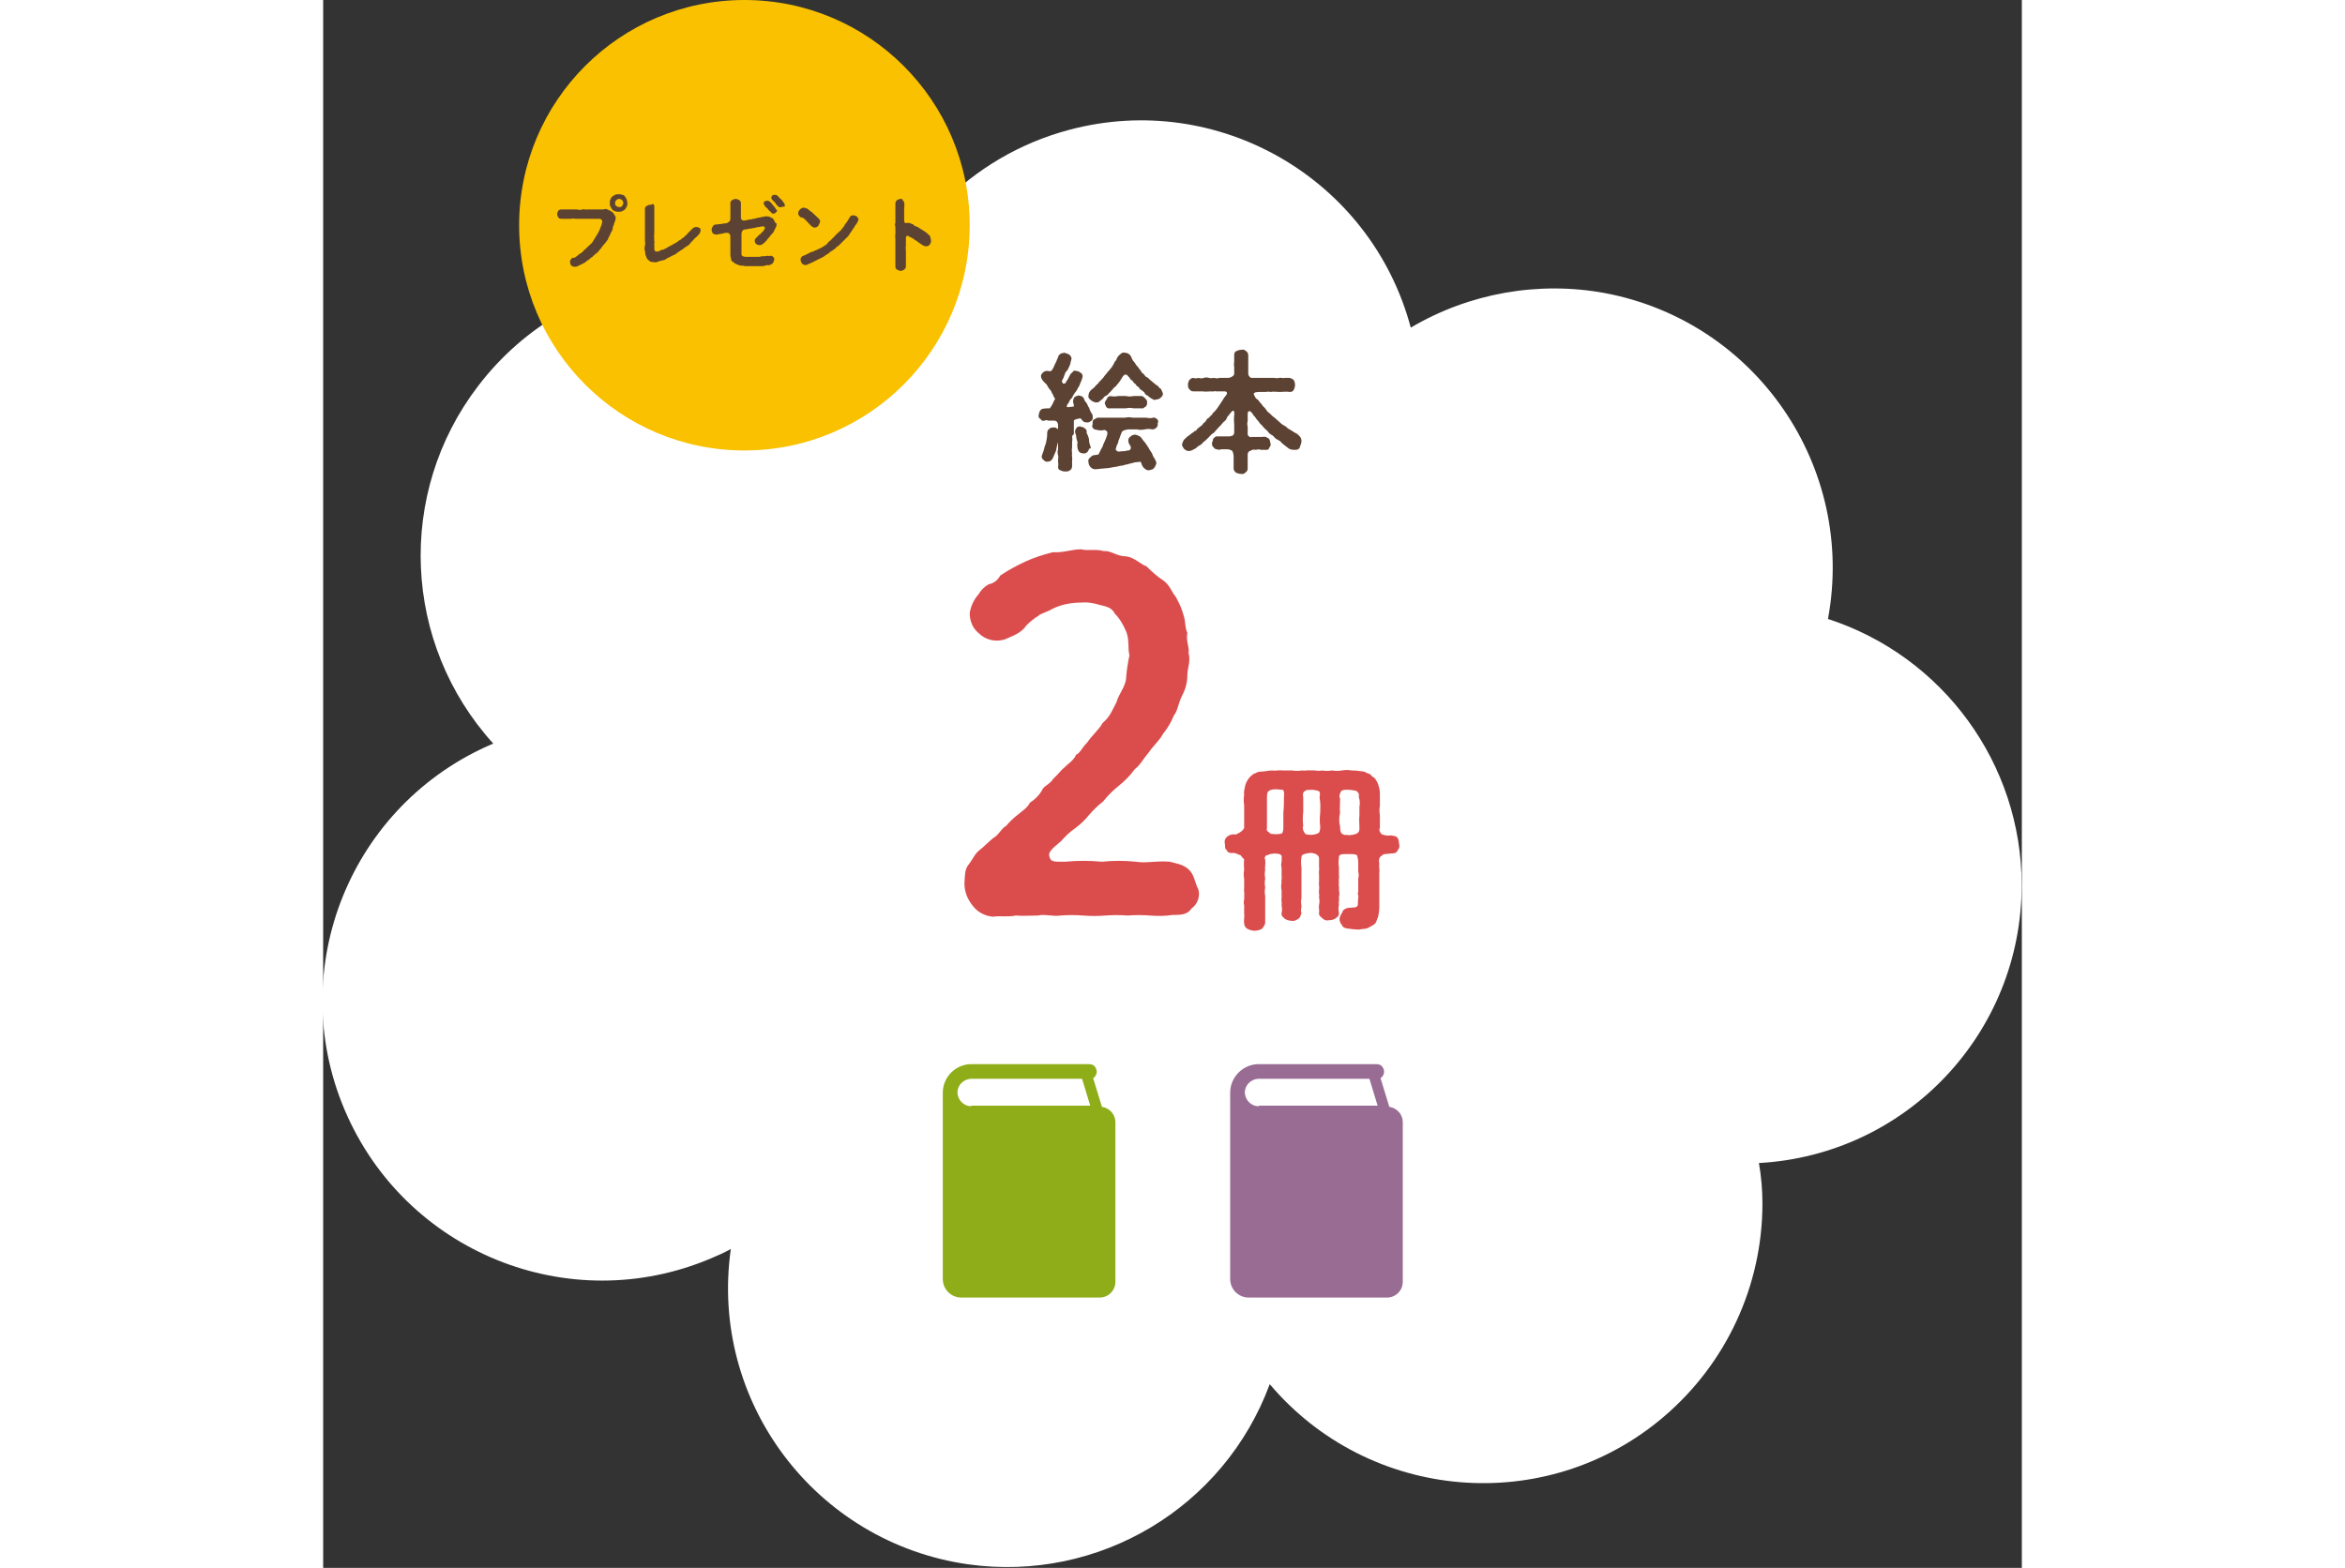
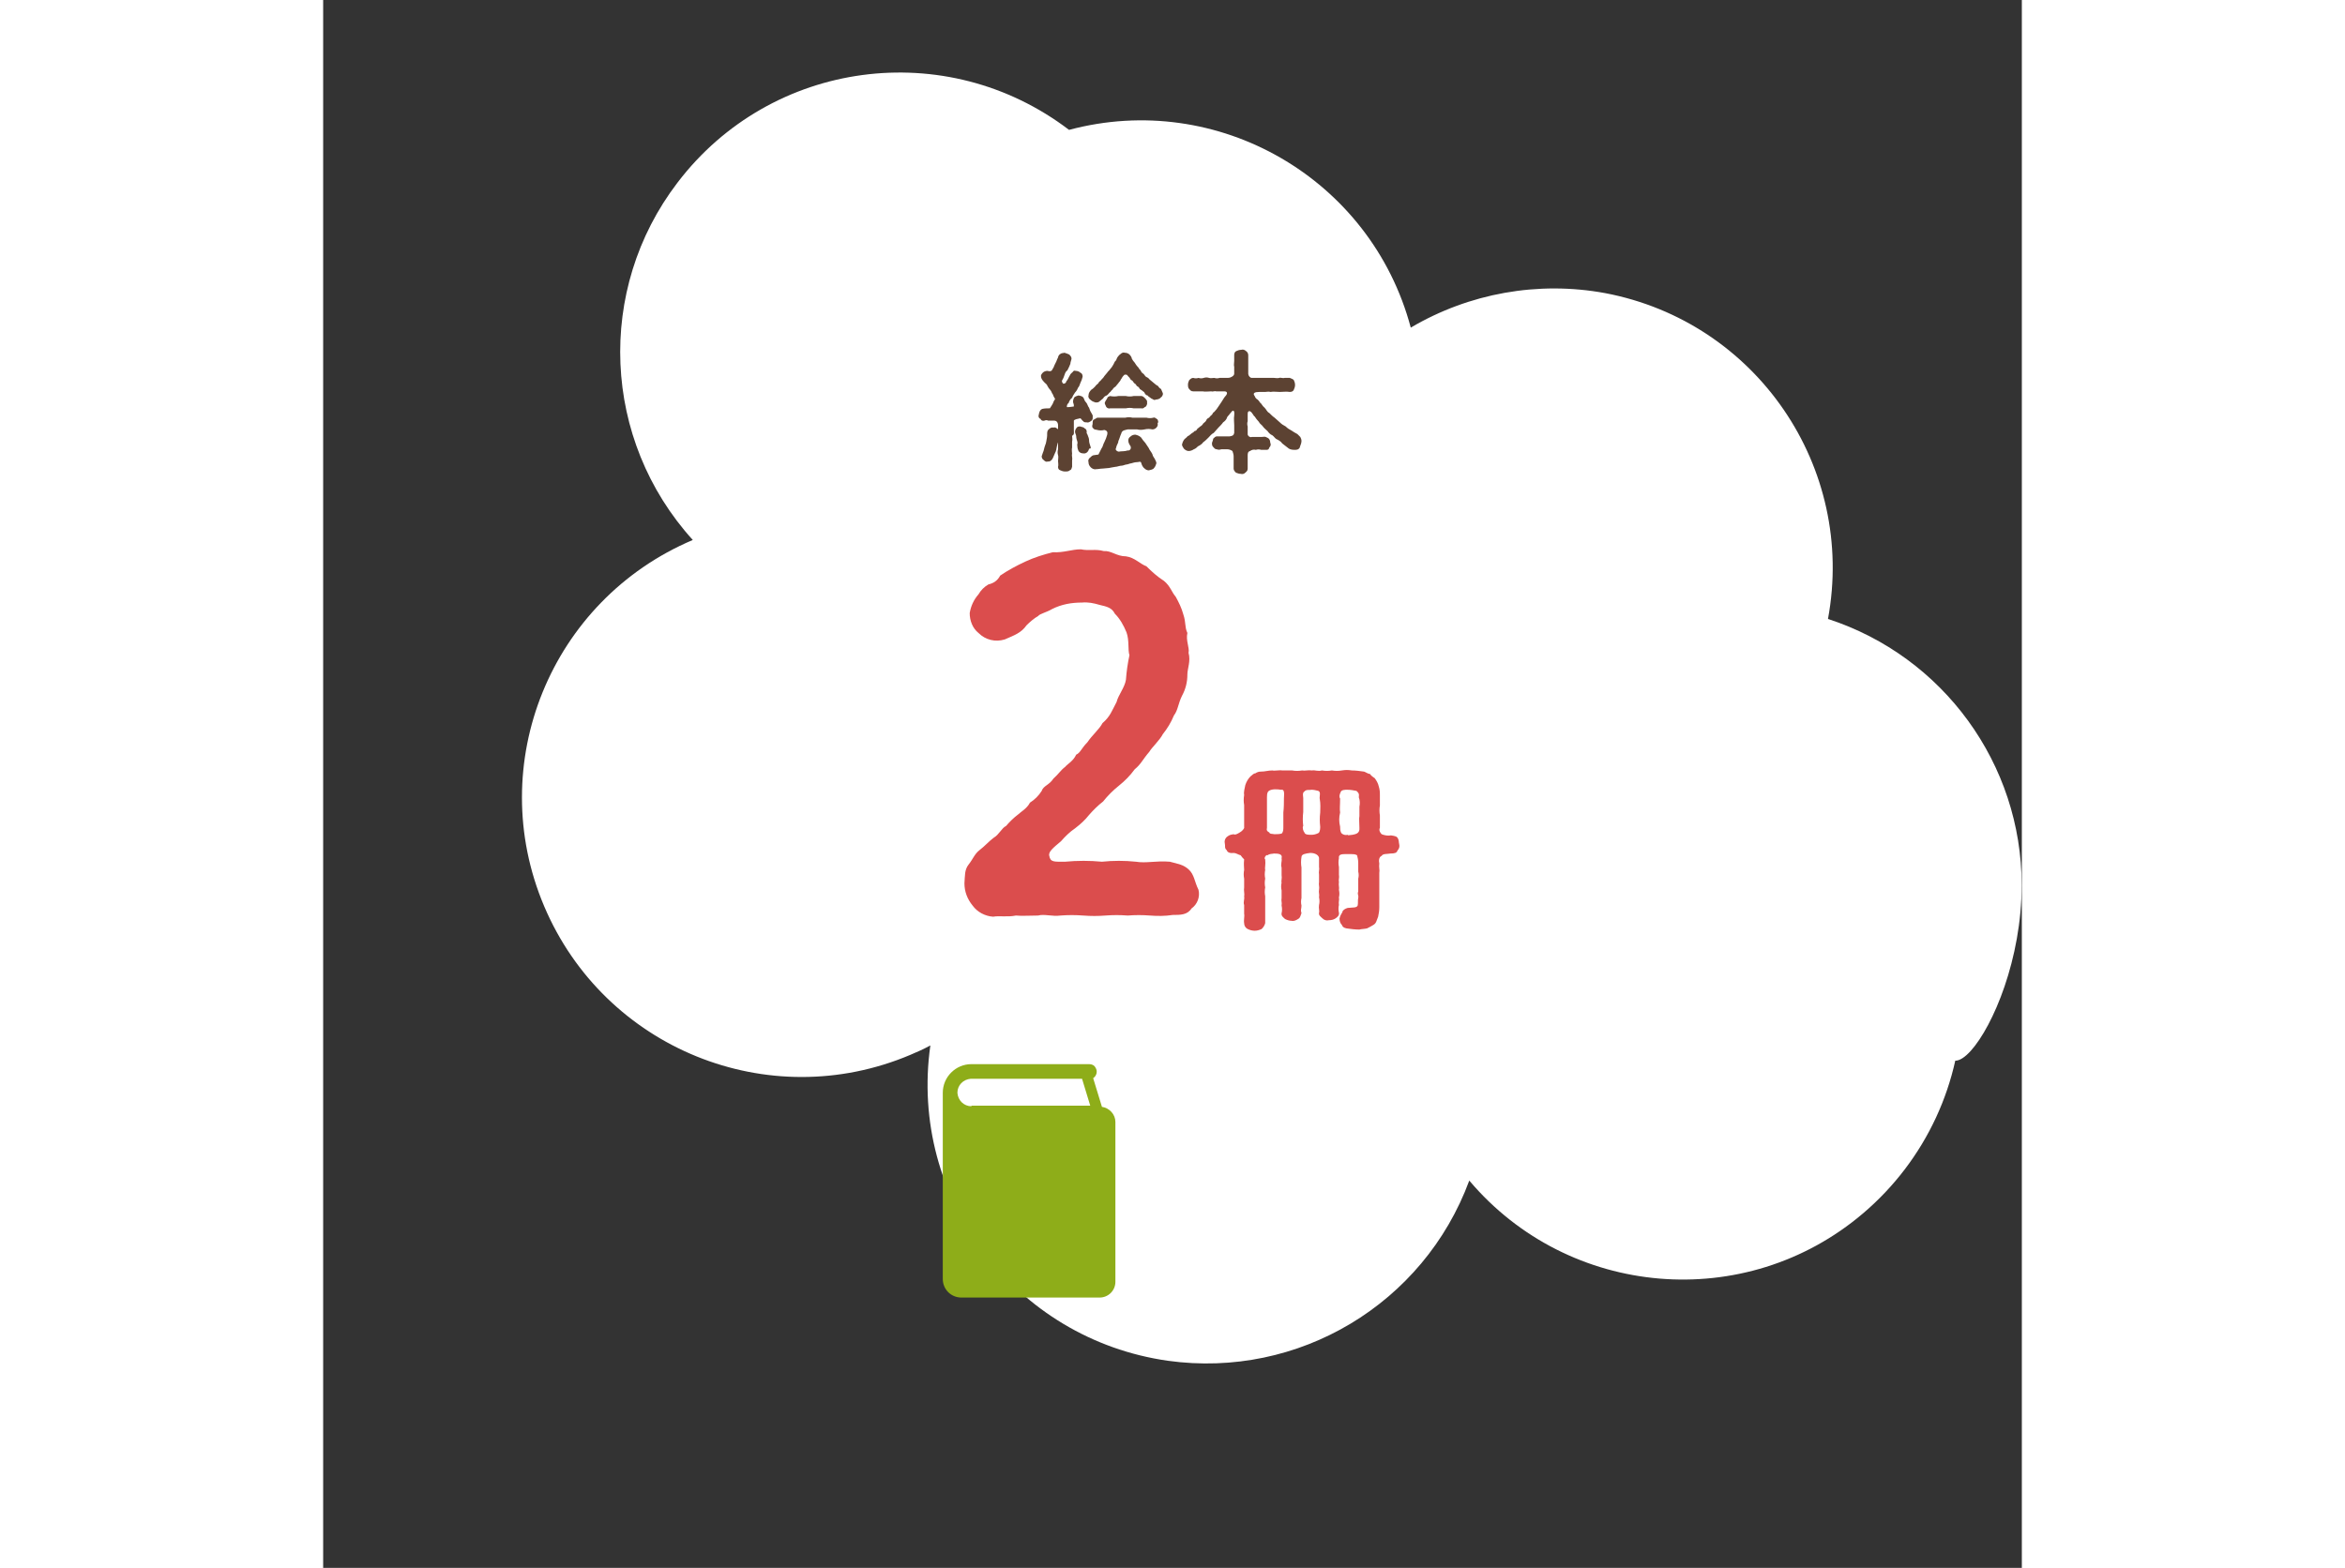
<svg xmlns="http://www.w3.org/2000/svg" version="1.1" id="レイヤー_1" x="0px" y="0px" viewBox="0 0 290.3 268" style="enable-background:new 0 0 290.3 268;" xml:space="preserve" width="442.248" height="295.75">
  <rect x="0" y="0" width="290.3" height="268" fill="#333333" stroke="none" />
  <style type="text/css">
	.st0{fill:#FFFFFF;}
	.st1{fill:#996C94;}
	.st2{fill:#8EAD19;}
	.st3{fill:#5C4232;}
	.st4{fill:#DB4D4D;}
	.st5{fill:#FAC100;}
</style>
  <g id="about_img03" transform="translate(-751.531 -1370)">
-     <path id="パス_212" class="st0" d="M1041.8,1521.3c0-20.7-13.4-39.1-33.1-45.5c4.8-25.9-12.2-50.8-38.1-55.7   c-11.4-2.1-23.2,0-33.2,5.9c-6.8-25.5-33-40.6-58.4-33.8c-16.9,4.5-29.9,17.9-34.1,34.8c-21-16-50.9-12-66.9,9   c-14,18.3-12.9,44,2.6,61.1c-24.3,10.3-35.7,38.3-25.4,62.6c10.3,24.3,38.3,35.7,62.6,25.4c1.2-0.5,2.3-1,3.4-1.6   c-3.7,26.1,14.5,50.2,40.6,53.9c22.3,3.1,43.7-9.7,51.5-30.8c17,20.1,47.2,22.7,67.3,5.6c10.7-9.1,16.9-22.4,16.9-36.5   c0-2.3-0.2-4.6-0.6-6.9C1022.2,1567.4,1041.8,1546.5,1041.8,1521.3z" />
+     <path id="パス_212" class="st0" d="M1041.8,1521.3c0-20.7-13.4-39.1-33.1-45.5c4.8-25.9-12.2-50.8-38.1-55.7   c-11.4-2.1-23.2,0-33.2,5.9c-6.8-25.5-33-40.6-58.4-33.8c-21-16-50.9-12-66.9,9   c-14,18.3-12.9,44,2.6,61.1c-24.3,10.3-35.7,38.3-25.4,62.6c10.3,24.3,38.3,35.7,62.6,25.4c1.2-0.5,2.3-1,3.4-1.6   c-3.7,26.1,14.5,50.2,40.6,53.9c22.3,3.1,43.7-9.7,51.5-30.8c17,20.1,47.2,22.7,67.3,5.6c10.7-9.1,16.9-22.4,16.9-36.5   c0-2.3-0.2-4.6-0.6-6.9C1022.2,1567.4,1041.8,1546.5,1041.8,1521.3z" />
    <g id="グループ_2562" transform="translate(71.424 13.895)">
      <g id="グループ_2549" transform="translate(740.111 1538)">
        <g id="本の無料アイコン素材" transform="translate(95)">
-           <path id="パス_56" class="st1" d="M27.2,7.3l-1.5-4.9c0.6-0.4,0.8-1.2,0.4-1.8C25.9,0.2,25.5,0,25,0H4.9C2.2,0,0,2.2,0,4.9      v31.8c0,1.8,1.4,3.2,3.2,3.2h23.6c1.5,0,2.7-1.2,2.7-2.7l0,0V9.9C29.5,8.6,28.5,7.5,27.2,7.3z M4.9,7.2c-1.3,0-2.3-1-2.4-2.3      c0-1.3,1-2.3,2.3-2.4c0,0,0.1,0,0.1,0h18.9l1.4,4.6H4.9z" />
-         </g>
+           </g>
        <g id="本の無料アイコン素材-2" transform="translate(45.888)">
          <path id="パス_56-2" class="st2" d="M27.2,7.3l-1.5-4.9c0.6-0.4,0.8-1.2,0.4-1.8C25.9,0.2,25.5,0,25,0H4.9C2.2,0,0,2.2,0,4.9      v31.8c0,1.8,1.4,3.2,3.2,3.2h23.6c1.5,0,2.7-1.2,2.7-2.7l0,0V9.9C29.5,8.6,28.5,7.5,27.2,7.3z M4.9,7.2c-1.3,0-2.3-1-2.4-2.3      c0-1.3,1-2.3,2.3-2.4c0,0,0.1,0,0.1,0h18.9l1.4,4.6H4.9z" />
        </g>
      </g>
      <path id="パス_224" class="st3" d="M808.4,1429.7c0-0.6,0-1.1,0-1.7c0.1-0.2,0.6-0.3,1.1-0.4c0.2,0.1,0.3,0.4,0.5,0.5    c0.1,0.2,0.4,0.2,0.6,0.2c0.3,0.1,0.5-0.1,0.7-0.2c0.2-0.1,0.4-0.4,0.3-0.7c0.1-0.1,0-0.4-0.2-0.7c-0.2-0.3-0.3-0.6-0.4-0.9    c-0.2-0.2-0.3-0.7-0.5-0.9c-0.2-0.2-0.3-0.4-0.4-0.7c-0.2-0.4-0.5-0.4-0.9-0.5c-0.3,0.1-0.4,0.1-0.7,0.3c-0.2,0.3-0.3,0.7-0.2,1    c0.1,0.2,0.1,0.4,0.1,0.5c0,0.1,0,0.1-0.1,0.1c-0.2,0-0.5,0.1-1,0.1c-0.1,0-0.1,0-0.1-0.1c0,0,0,0,0,0c0-0.2,0.1-0.5,0.3-0.6    c0.1-0.3,0.3-0.7,0.6-0.9c0.1-0.3,0.3-0.6,0.5-0.9c0.2-0.2,0.4-0.5,0.5-0.8c0.2-0.2,0.3-0.5,0.4-0.8c0.2-0.4,0.3-0.7,0.4-1.1    c0-0.3-0.1-0.6-0.4-0.7c-0.2-0.2-0.5-0.3-0.8-0.3c-0.2-0.1-0.4,0-0.5,0.2c-0.1,0.1-0.4,0.3-0.5,0.6c-0.2,0.3-0.3,0.7-0.6,1    c0,0.2-0.2,0.4-0.5,0.4c-0.2-0.2-0.3-0.4-0.2-0.6c0.2-0.3,0.3-0.6,0.4-0.9c0.1-0.3,0.2-0.6,0.5-0.8c0.2-0.4,0.4-0.8,0.5-1.1    c0-0.3,0.2-0.7,0.2-0.9c0-0.3-0.2-0.5-0.4-0.7c-0.2-0.1-0.5-0.2-0.8-0.3c-0.3,0.1-0.4,0-0.7,0.2c-0.2,0.1-0.4,0.4-0.4,0.6    c-0.1,0.2-0.2,0.4-0.3,0.7c-0.1,0.2-0.2,0.4-0.3,0.6c-0.1,0.3-0.2,0.5-0.4,0.8c-0.1,0.3-0.5,0.3-0.8,0.2c-0.3,0-0.6,0.1-0.8,0.3    c-0.2,0.2-0.4,0.5-0.3,0.7c0,0.2,0.1,0.5,0.6,1c0.2,0.2,0.4,0.3,0.5,0.6c0.1,0.2,0.3,0.5,0.5,0.7c0.2,0.2,0.2,0.5,0.4,0.7    c0.1,0.3,0.2,0.5,0.4,0.8c-0.2,0.3-0.3,0.5-0.4,0.8c-0.1,0.2-0.3,0.5-0.5,0.8c-0.4,0-0.9,0-1.3,0.1c-0.3,0.1-0.5,0.4-0.6,1    c-0.1,0.3,0,0.6,0.3,0.7c0.1,0.3,0.4,0.4,0.7,0.3c0.2-0.1,0.4-0.1,0.6,0c0.3,0,0.5,0,0.8,0c0.4,0,0.8,0,0.9,0.7c0,0.4,0,0.8,0,1.2    c0.1,0.3,0.1,0.7,0,1c-0.1,0.3-0.1,0.7,0,1c0,0.3,0,0.7,0,1c-0.1,0.3-0.1,0.7,0,1c0.1,0.3,0,0.6,0,1c0,0.3,0.1,0.7,0,1    c0,0.3,0.1,0.5,0.4,0.6c0.2,0.1,0.5,0.2,0.8,0.2c0.3,0,0.6,0,0.8-0.2c0.3-0.1,0.3-0.3,0.4-0.6c0-0.4,0-0.7,0-1.1    c0.1-0.4-0.1-0.8,0-1.1c0-0.2-0.1-0.8,0-1.1c0-0.3,0-0.7,0-1c0.1-0.4,0-0.7,0-1C808.5,1430.4,808.4,1430.1,808.4,1429.7z     M823.6,1423.3c-0.1-0.3-0.2-0.4-0.3-0.7c-0.2-0.1-0.4-0.3-0.5-0.5c-0.2-0.1-0.5-0.3-0.7-0.5c-0.2-0.2-0.4-0.3-0.6-0.5    c-0.2-0.1-0.3-0.4-0.6-0.5c-0.3-0.1-0.4-0.4-0.6-0.6c-0.2-0.1-0.4-0.3-0.5-0.6c-0.3-0.2-0.3-0.5-0.5-0.6c-0.1-0.1-0.4-0.5-0.5-0.7    c-0.2-0.2-0.4-0.5-0.5-0.7c0-0.2-0.2-0.5-0.4-0.7c-0.2-0.2-0.5-0.3-0.8-0.3c-0.2-0.1-0.5,0-0.7,0.2c-0.3,0.2-0.4,0.4-0.5,0.5    c-0.2,0.2-0.2,0.6-0.4,0.7c-0.2,0.2-0.2,0.4-0.4,0.7c-0.1,0.2-0.3,0.5-0.5,0.7c-0.2,0.3-0.4,0.4-0.5,0.6c-0.2,0.2-0.3,0.4-0.5,0.6    c-0.1,0.2-0.3,0.4-0.5,0.6c-0.1,0.2-0.5,0.4-0.5,0.6c-0.2,0.2-0.4,0.3-0.6,0.6c-0.2,0.2-0.4,0.4-0.6,0.5c-0.3,0.3-0.5,0.6-0.5,1    c-0.1,0.3,0.1,0.6,0.4,0.8c0.2,0.2,0.5,0.3,0.8,0.4c0.3,0,0.5,0,0.7-0.2c0.2-0.2,0.4-0.3,0.6-0.5c0.1-0.2,0.3-0.4,0.6-0.5    c0.2-0.1,0.3-0.3,0.5-0.5c0.2-0.1,0.3-0.4,0.5-0.5c0.1-0.2,0.3-0.4,0.5-0.5c0.2-0.2,0.3-0.4,0.5-0.6c0.1-0.2,0.4-0.4,0.4-0.6    c0.2-0.2,0.2-0.4,0.5-0.7c0.1-0.2,0.4-0.2,0.6-0.1c0,0,0,0,0,0c0.2,0.3,0.4,0.4,0.5,0.6c0.1,0.3,0.4,0.3,0.5,0.5    c0.1,0.2,0.3,0.4,0.5,0.5c0.1,0.3,0.2,0.3,0.5,0.5c0.1,0.2,0.2,0.4,0.5,0.5c0.1,0.2,0.4,0.2,0.5,0.5c0.1,0.2,0.3,0.4,0.5,0.4    c0.1,0.2,0.4,0.3,0.6,0.5c0.3,0.1,0.5,0.4,0.8,0.2c0.3,0,0.7-0.1,0.9-0.4C823.4,1424,823.7,1423.6,823.6,1423.3z M820.6,1424.2    c-0.2-0.1-0.2-0.3-0.6-0.4c-0.5,0-1,0-1.4,0c-0.4,0.1-0.9,0.1-1.3,0c-0.4,0-0.9,0-1.3,0c-0.5,0.1-0.9,0.1-1.4,0    c-0.3,0.1-0.5,0.2-0.5,0.4c-0.1,0.2-0.3,0.4-0.4,0.7c-0.1,0.2,0.2,0.6,0.2,0.7c0.1,0.2,0.4,0.4,0.7,0.3c0.5,0,0.9,0,1.4,0    c0.4,0,0.9,0,1.3,0c0.4-0.1,0.9-0.1,1.3,0c0.5,0,0.9,0,1.4,0c0.3,0.1,0.4-0.2,0.7-0.3c0.1-0.1,0.3-0.5,0.2-0.7    C821,1424.6,820.8,1424.5,820.6,1424.2L820.6,1424.2z M822.7,1427.8c-0.3-0.2-0.5-0.4-0.7-0.3c-0.4,0.1-0.8,0.1-1.2,0    c-0.4,0-0.8,0-1.2,0c-0.4,0-0.8,0-1.2,0c-0.4-0.1-0.8-0.1-1.2,0c-0.4,0-0.8,0-1.2,0c-0.4,0-0.8,0-1.2,0c-0.4,0-0.8,0-1.2,0    c-0.4,0-0.8,0-1.2,0c-0.2,0.1-0.5,0.3-0.7,0.4c-0.1,0.2-0.1,0.5-0.1,0.7c-0.1,0.3-0.1,0.6,0.1,0.7c0.2,0.3,0.4,0.2,0.7,0.3    c0.4,0.1,0.8,0.1,1.2,0c0.5,0.1,0.6,0.4,0.5,0.8c-0.1,0.4-0.3,0.9-0.5,1.3c-0.2,0.3-0.2,0.7-0.5,1.1c-0.2,0.4-0.4,0.8-0.5,1    l-0.7,0.1c-0.3,0-0.5,0.2-0.7,0.4c-0.3,0.2-0.4,0.5-0.3,0.8c0,0.3,0.1,0.6,0.4,0.9c0.2,0.2,0.6,0.4,0.9,0.3c0.4,0,0.7-0.1,1.1-0.1    c0.3,0,0.8-0.1,1.1-0.1c0.4-0.1,0.6-0.1,1.1-0.2c0.3,0,0.7-0.2,1.1-0.2c0.2,0,0.6-0.2,0.8-0.2c0.2,0,0.6-0.2,0.8-0.2    c0.3-0.1,0.7-0.2,1-0.2c0.3,0,0.6-0.2,0.7,0.1c0.1,0.4,0.3,0.8,0.6,1c0.2,0.2,0.5,0.3,0.7,0.3c0.3-0.1,0.7-0.1,0.9-0.4    c0.2-0.2,0.3-0.5,0.4-0.8c0-0.2-0.1-0.4-0.2-0.6c-0.1-0.3-0.4-0.5-0.5-1c-0.2-0.4-0.5-0.7-0.6-1c-0.2-0.3-0.4-0.6-0.6-0.9    c-0.3-0.3-0.5-0.6-0.7-0.9c-0.3-0.3-0.6-0.4-1-0.5c-0.3,0-0.6,0.1-0.8,0.3c-0.3,0.2-0.4,0.4-0.4,0.7c0,0.4,0.2,0.7,0.4,1    c0.1,0.3,0,0.6-0.3,0.7c-0.1,0-0.2,0-0.2,0c-0.6,0.2-1.1,0.1-1.5,0.2c-0.3,0-0.7-0.3-0.5-0.6c0.1-0.6,0.4-0.8,0.4-1.2    c0.2-0.4,0.3-0.9,0.5-1.3c0.1-0.6,0.8-0.6,1.1-0.7c0.5,0,1.1,0,1.6,0c0.4,0.1,0.8,0.1,1.3,0c0.4-0.1,0.9-0.1,1.3,0    c0.3,0,0.5-0.1,0.7-0.3c0.2-0.2,0.3-0.5,0.2-0.7C822.9,1428.2,822.8,1428.1,822.7,1427.8z M811.2,1432.3c-0.1-0.3-0.2-0.6-0.2-0.9    c0-0.3-0.1-0.6-0.2-0.8c0-0.2-0.3-0.4-0.2-0.7c0-0.2-0.1-0.5-0.4-0.6c-0.1-0.2-0.5-0.2-0.7-0.3c-0.2,0-0.5,0-0.6,0.2    c-0.2,0.2-0.3,0.5-0.3,0.7c0,0.3,0.2,0.5,0.2,0.8c0,0.3,0.1,0.6,0.2,0.9c0.1,0.3-0.1,0.4,0,0.8c0,0.3,0.1,0.6,0.2,0.8    c0.2,0.3,0.5,0.4,0.8,0.4c0.5,0.1,0.9-0.3,1-0.8C811.4,1432.8,811.3,1432.6,811.2,1432.3z M805.6,1429.4c-0.3-0.2-0.4-0.3-0.7-0.2    c-0.3-0.1-0.6,0.1-0.8,0.3c-0.4,0.3-0.2,1-0.3,1.4c-0.1,0.4-0.1,0.9-0.3,1.3c-0.2,0.5-0.2,0.9-0.4,1.3c-0.1,0.2-0.1,0.4-0.2,0.6    c0,0.2,0.1,0.5,0.3,0.6c0.2,0.2,0.4,0.4,0.7,0.3c0.3,0,0.5,0,0.8-0.4c0.2-0.3,0.3-0.7,0.5-1.1c0.2-0.3,0.2-0.7,0.3-1.1    c0.1-0.4,0.2-0.7,0.2-1.1c0-0.4,0.1-0.8,0.2-1.2C805.8,1429.8,805.8,1429.5,805.6,1429.4L805.6,1429.4z M847.3,1431.5    c0-0.3-0.1-0.5-0.2-0.7c-0.1-0.1-0.4-0.4-0.5-0.5c-0.4-0.2-0.7-0.4-1-0.6c-0.4-0.2-0.7-0.4-1-0.7c-0.4-0.2-0.7-0.4-1-0.7    c-0.3-0.3-0.6-0.5-0.9-0.8c-0.3-0.2-0.6-0.5-0.9-0.8c-0.4-0.2-0.5-0.6-0.8-0.9c-0.4-0.3-0.5-0.7-0.8-0.9c-0.1-0.2-0.2-0.3-0.4-0.5    c-0.2-0.1-0.4-0.3-0.5-0.6c-0.4-0.5,0-0.7,0.8-0.7c0.3,0,0.7,0,1,0c0.2,0,0.6-0.1,0.9,0c0.5-0.1,1.1,0,1.6,0c0.5,0,1.1-0.1,1.7,0    c0.3,0,0.6-0.1,0.7-0.4c0.1-0.2,0.2-0.5,0.2-0.8c0-0.3-0.1-0.6-0.2-0.8c-0.1-0.2-0.5-0.3-0.7-0.4c-0.3,0-0.6,0-0.9,0    c-0.3,0.1-0.7-0.1-0.9,0c-0.3,0.1-0.6,0-0.9,0c-0.3,0-0.6,0-0.9,0c-0.3,0-0.6,0-0.9,0c-0.3,0-0.6,0-0.9,0c-0.4,0-0.7,0-1.1,0    c-0.3,0-0.6-0.4-0.6-0.7c0-0.4,0-0.8,0-1.2c0-0.4,0-0.6,0-1c0-0.3,0-0.7,0-1c0-0.3-0.2-0.6-0.4-0.7c-0.2-0.2-0.5-0.3-0.8-0.2    c-0.3,0-0.6,0.1-0.8,0.2c-0.3,0.1-0.4,0.4-0.4,0.7c0,0.4,0,0.7,0,1c0,0.4-0.1,0.7,0,1c0,0.4,0,0.8,0,1.2c0,0.2-0.2,0.4-0.4,0.5    c-0.3,0.2-0.6,0.2-0.9,0.2c-0.5,0-0.8,0-1.2,0c-0.3,0.1-0.6,0.1-0.9,0c-0.2,0-0.7,0.1-0.9,0c-0.3-0.1-0.6-0.1-0.9,0    c-0.3,0.1-0.6,0.1-0.9,0c-0.3,0.1-0.6,0.1-0.9,0c-0.3,0-0.5,0.2-0.7,0.4c-0.1,0.2-0.2,0.5-0.2,0.7c0,0.3,0,0.6,0.2,0.8    c0.2,0.2,0.3,0.4,0.7,0.4c0.5,0,1,0,1.6,0c0.5,0.1,0.9,0,1.5,0c0.2,0.1,0.6-0.1,0.8,0c0.2,0,0.9,0,1.4,0c0.5,0,0.6,0.3,0.3,0.7    c-0.3,0.3-0.5,0.7-0.7,1c-0.2,0.3-0.4,0.6-0.6,0.9c-0.2,0.3-0.4,0.6-0.7,0.9c-0.2,0.1-0.3,0.3-0.4,0.5c-0.2,0.1-0.4,0.4-0.5,0.5    c-0.2,0.1-0.4,0.2-0.5,0.5c-0.1,0.2-0.3,0.3-0.5,0.5c-0.1,0.2-0.3,0.4-0.5,0.5c-0.2,0.2-0.4,0.3-0.5,0.4c-0.1,0.3-0.4,0.4-0.5,0.4    c-0.1,0.2-0.4,0.3-0.5,0.4c-0.2,0.2-0.4,0.3-0.5,0.4c-0.2,0-0.2,0.2-0.5,0.4c-0.3,0.2-0.5,0.6-0.6,1c-0.1,0.3,0.2,0.6,0.3,0.8    c0.2,0.2,0.5,0.4,0.8,0.4c0.3,0,0.6-0.1,0.9-0.3c0.3-0.1,0.5-0.3,0.7-0.5c0.4-0.2,0.7-0.4,0.9-0.7c0.3-0.2,0.6-0.5,0.9-0.8    c0.3-0.3,0.5-0.6,0.9-0.8c0.3-0.3,0.5-0.6,0.8-0.9c0.3-0.3,0.6-0.6,0.8-0.9c0.3-0.2,0.6-0.5,0.7-0.9c0.2-0.3,0.3-0.3,0.4-0.5    c0.4-0.5,0.5-0.6,0.6-0.6c0.3,0,0.2,0.7,0.2,0.8c-0.1,0.6,0,1.2,0,1.7c0,0.4,0,0.9,0,1.3c-0.1,0.4-0.2,0.5-0.8,0.6    c-0.5,0-1.1,0-1.4,0c-0.3,0-0.6,0-0.8,0c-0.2,0-0.4,0.2-0.6,0.4c0,0.2-0.1,0.4-0.2,0.7c0,0.3,0,0.5,0.2,0.7    c0.2,0.2,0.3,0.4,0.6,0.4c0.3,0.1,0.5,0.1,0.8,0c0.3,0,0.7,0,1,0c0.3,0,0.6,0.1,0.9,0.3c0.1,0.3,0.2,0.6,0.2,0.9    c0,0.3,0,0.9,0,1.2c0,0.4,0,0.7,0,0.9c0,0.3,0.2,0.5,0.4,0.7c0.3,0.1,0.5,0.2,0.8,0.2c0.3,0.1,0.6,0,0.8-0.2    c0.2-0.2,0.4-0.3,0.4-0.7c0-0.3,0-0.7,0-1c0-0.4,0-0.8,0-1.2c0-0.3,0-0.7,0.4-0.8c0.3-0.2,0.6-0.3,1-0.2c0.3-0.1,0.6-0.1,0.9,0    c0.3,0,0.6,0,0.8,0c0.3,0,0.5,0,0.6-0.4c0.2-0.2,0.3-0.5,0.2-0.7c-0.1-0.2,0-0.4-0.2-0.7c-0.1-0.2-0.4-0.3-0.6-0.4    c-0.2-0.1-0.4,0-0.9,0c-0.5,0-1,0-1.5,0c-0.3,0.1-0.6-0.1-0.7-0.4c0-0.1,0-0.1,0-0.2c0-0.4,0-0.8,0-1.2c-0.1-0.3-0.1-0.6,0-0.9    c0-0.3,0-0.6,0-0.9c0-0.6,0-0.7,0.2-0.8c0.2-0.1,0.5,0.2,0.6,0.4c0.2,0.2,0.2,0.4,0.4,0.5c0.2,0.3,0.4,0.6,0.7,0.9    c0.2,0.4,0.5,0.5,0.7,0.8c0.2,0.3,0.5,0.5,0.8,0.8c0.2,0.3,0.5,0.6,0.8,0.7c0.3,0.2,0.5,0.6,0.8,0.7c0.4,0.2,0.7,0.4,0.9,0.7    c0.3,0.2,0.6,0.5,0.9,0.7c0.3,0.3,0.7,0.4,1.2,0.4c0.3,0,0.7,0,0.9-0.4C847.1,1432.2,847.3,1431.9,847.3,1431.5z" />
      <path id="パス_223" class="st4" d="M828,1504.7c-0.9-0.8-1.7-0.9-3.2-1.3c-2.4-0.2-4,0.3-5.8,0c-1.9-0.2-3.9-0.2-5.8,0    c-2.1-0.2-4.2-0.2-6.3,0c-1.9,0-2.5,0.1-2.7-1c-0.2-0.7,0.7-1.4,2-2.5c0.7-0.8,1.5-1.6,2.4-2.2c0.9-0.7,1.7-1.4,2.4-2.3    c0.7-0.8,1.5-1.6,2.4-2.3c0.8-1,1.7-1.9,2.7-2.7c1-0.8,1.9-1.7,2.7-2.8c1.1-0.9,1.3-1.6,2.5-3c0.4-0.7,1.8-2,2.3-3    c0.8-1,1.4-2,1.9-3.2c0.7-0.9,0.7-2,1.4-3.4c0.6-1.1,0.9-2.3,0.9-3.6c0-1,0.6-2.3,0.2-3.7c0.2-0.9-0.5-2.1-0.2-3.4    c-0.5-1.1-0.2-1.7-0.7-3.2c-0.3-1.1-0.8-2.1-1.3-3c-0.7-0.8-0.9-1.8-2-2.7c-1.1-0.7-2.1-1.6-3-2.5c-1.1-0.4-2-1.5-3.5-1.7    c-1.6,0-2.5-1-3.8-0.9c-1.4-0.4-2.5,0-3.9-0.3c-1.6,0-2.9,0.6-4.8,0.5c-1.6,0.4-3.2,0.9-4.7,1.6c-1.5,0.7-3,1.5-4.3,2.4    c-0.4,0.8-1.1,1.3-2,1.5c-0.7,0.4-1.3,1-1.7,1.7c-0.8,0.9-1.3,2-1.5,3.2c0,1.3,0.5,2.6,1.5,3.4c1.2,1.2,2.9,1.6,4.5,1.1    c1.6-0.7,2.8-1.1,3.7-2.4c0.6-0.6,1.3-1.2,2-1.6c0.3-0.4,1.4-0.6,2.4-1.2c1.6-0.8,3.3-1.1,5.1-1.1c1-0.1,2,0.1,3,0.4    c1.3,0.3,2.1,0.5,2.6,1.5c0.9,0.9,1.5,2,2,3.2c0.5,1.4,0.2,3,0.5,3.9c-0.3,1.4-0.5,2.8-0.6,4.2c-0.2,1.3-1.3,2.6-1.6,3.8    c-0.8,1.5-1.1,2.5-2.4,3.6c-0.5,1-1.8,2.1-2.6,3.3c-1,1-1.2,1.8-1.9,2.1c-0.5,1.1-1.5,1.6-1.9,2.1c-0.7,0.5-1.1,1.2-2,2    c-0.7,1.1-1.7,1.2-2,2.1c-0.5,0.8-1.2,1.5-2,2c-0.5,1-1.6,1.6-2,2c-0.8,0.6-1.5,1.3-2.1,2c-0.7,0.3-1.2,1.5-2.1,2    c-0.8,0.6-1.6,1.5-2.4,2.1c-0.9,0.7-1.1,1.5-1.9,2.5c-0.7,0.9-0.6,1.9-0.7,3.2c0,1.4,0.5,2.7,1.4,3.8c0.8,1.1,2.1,1.8,3.5,1.9    c1.1-0.2,2.4,0.1,3.9-0.2c0.9,0.1,2.6,0,3.8,0c1-0.3,2.5,0.2,3.8,0c1.3-0.1,2.6-0.1,3.9,0c1.3,0.1,2.5,0.1,3.8,0    c1.3-0.1,2.5-0.1,3.8,0c1.3-0.1,2.5-0.1,3.8,0c1.3,0.1,2.6,0.1,3.9-0.1c1.3,0,2.5,0,3.2-1.1c1-0.7,1.5-2,1.2-3.2    C829,1506.8,829,1505.6,828,1504.7z M862.6,1498.9c-0.5,0.1-1.1,0-1.6-0.2c-0.3-0.3-0.5-0.7-0.3-1.1c0-0.7,0-1.4,0-2.1    c-0.1-0.6-0.1-1.2,0-1.7c0-0.6,0-1.2,0-1.7c0-0.5,0-1-0.2-1.6c-0.1-0.5-0.4-1-0.7-1.4c-0.2-0.1-0.6-0.4-0.8-0.7    c-0.3,0-0.7-0.3-1-0.4c-0.7-0.1-1.4-0.2-2.1-0.2c-0.6-0.1-1.1-0.1-1.7,0c-0.6,0.1-1.1,0.1-1.7,0c-0.6,0.1-1.1,0.1-1.7,0    c-0.7,0.2-1.2-0.1-1.7,0c-0.7-0.1-1.2,0.1-1.7,0c-0.6,0.1-1.1,0.1-1.7,0c-0.6,0-1.1,0-1.7,0c-0.4-0.1-1.2,0.1-1.7,0    c-0.7,0-1.2,0.2-2,0.2c-0.3,0-0.6,0.1-0.9,0.3c-0.3,0-0.5,0.3-0.8,0.5c-0.4,0.4-0.7,0.9-0.9,1.5c-0.1,0.6-0.3,1.1-0.2,1.7    c-0.1,0.6-0.1,1.2,0,1.7c0,0.7,0,1.3,0,1.7c0,0.7,0,1.4,0,2.1c0.1,0.2-0.4,0.7-0.6,0.8c-0.3,0.2-0.9,0.6-1.2,0.4    c-0.7,0.1-0.8,0.2-1.2,0.5c-0.3,0.3-0.4,0.7-0.3,1.1c0.1,0.3-0.1,0.8,0.3,1.1c0.1,0.3,0.4,0.6,1.2,0.5c0.4,0,0.8,0.3,1.2,0.4    c0.2,0.3,0.4,0.5,0.6,0.7c-0.1,0.9,0,1.3,0,1.8c-0.1,0.5-0.1,1,0,1.5c0,0.5,0,1.1,0,1.5c-0.1,0.5,0.1,1.1,0,1.5    c0.1,0.6-0.2,1,0,1.5c0,0.5,0,1,0,1.5c0.1,0.4-0.1,1.1,0,1.6c0,0.4,0.2,0.8,0.6,1c0.4,0.2,0.8,0.3,1.2,0.3c0.4,0,0.8-0.1,1.2-0.3    c0.3-0.3,0.5-0.6,0.6-1c0-0.5,0-1,0-1.6c0-0.5,0-1,0-1.5c0-0.5,0-1,0-1.5c-0.1-0.5-0.1-1,0-1.5c-0.1-0.5-0.1-1,0-1.5    c-0.1-0.5-0.1-1,0-1.5c-0.1-0.4,0.1-0.9,0-1.8c-0.3-0.2,0.2-0.9,0.4-0.7c0.4-0.3,0.7-0.2,1.1-0.3c0.8,0,1.5,0.1,1.3,0.8    c0.1,0.6-0.2,1,0,1.6c0,0.4,0,0.9,0,1.3c0.1,0.5-0.1,1,0,1.3c-0.1,0.4-0.1,0.9,0,1.3c0,0.6,0,0.7,0,1.3c-0.1,0.6,0.1,0.7,0,1.3    c0.1,0.4,0.1,0.9,0,1.3c-0.1,0.5,0.4,0.8,0.6,1c0.4,0.2,0.8,0.3,1.1,0.3c0.4,0.1,0.8-0.1,1.1-0.3c0.4-0.2,0.4-0.5,0.6-1    c-0.2-0.6,0-0.7,0-1.3c-0.1-0.4-0.1-0.9,0-1.3c0-0.4,0-0.9,0-1.3c0-0.2,0-0.8,0-1.3c0-0.4,0-0.8,0-1.3c0-0.4,0-0.9,0-1.3    c-0.1-0.6-0.1-1.2,0-1.8c0-0.5,0.7-0.6,1.5-0.7c1,0,1.5,0.5,1.5,0.9c0,0.8,0,1.2,0,1.5c0.1,0.4-0.1,0.8,0,1.3c0,0.4,0,0.8,0,1.3    c-0.1,0.4,0.1,0.8,0,1.3c-0.1,0.5,0.1,0.7,0,1.3c0.1,0.4,0.1,0.9,0,1.3c-0.1,0.5,0.1,1,0,1.3c-0.1,0.5,0.3,0.7,0.6,1    c0.3,0.3,0.7,0.4,1.1,0.3c0.4,0,0.8-0.1,1.1-0.3c0.3-0.2,0.7-0.5,0.6-1c-0.1-0.4-0.1-0.9,0-1.3c-0.1-0.6,0.1-0.8,0-1.3    c0.1-0.4,0.1-0.8,0-1.3c0.1-0.4-0.1-0.8,0-1.3c-0.1-0.5,0.1-0.7,0-1.3c0-0.4,0-0.8,0-1.3c-0.1-0.5-0.1-1,0-1.5    c-0.1-0.6,0.4-0.7,1-0.7c0.4,0,0.7,0,1.1,0c0.3,0,0.7,0,1,0.2c0.1,0.4,0.2,0.8,0.2,1.3c0,0.5,0,1,0,1.5c0.1,0.4,0.1,0.8,0,1.2    c0,0.7,0,1.4,0,2.2c-0.2,0.5,0.1,0.6,0,1.1c-0.1,0.4,0,0.9-0.1,1.3c-0.2,0.4-0.7,0.3-1.7,0.4c-0.4,0.1-0.9,0.4-0.9,0.7    c-0.2,0.3-0.4,0.7-0.5,1.1c0,0.4,0.1,0.8,0.4,1.1c0.1,0.3,0.3,0.5,0.8,0.6c0.7,0.1,1.5,0.2,2.2,0.2c0.3-0.1,0.9-0.1,1.3-0.2    c0.4-0.2,0.8-0.4,1.1-0.6c0.5-0.3,0.5-0.7,0.8-1.4c0.1-0.5,0.2-1,0.2-1.6c0-0.8,0-1.6,0-2.3c0-0.8,0-1.6,0-2.4c0-0.4,0-0.8,0-1.2    c0.1-0.5-0.1-0.9,0-1.6c-0.1-0.4-0.1-1.1,0.4-1.3c0.2-0.4,1-0.3,1.5-0.4c0.7,0,1.1-0.1,1.2-0.5c0.3-0.3,0.4-0.7,0.3-1.1    c-0.1-0.3,0-0.7-0.3-1.1C863.6,1499.1,863.3,1499,862.6,1498.9L862.6,1498.9z M844.2,1495c0,0.6,0,1.3,0,2.4c0,0.4,0,0.8-0.2,1.1    c-0.1,0.2-1,0.2-1.3,0.2c-0.5-0.1-0.8,0-0.9-0.3c-0.4-0.2-0.5-0.4-0.4-0.8c0-0.7,0-1.3,0-2c0-0.5,0-1.1,0-1.6c0-0.5,0-1.1,0-1.6    c0-0.3,0-0.7,0.2-1c0.5-0.5,1.6-0.4,2.2-0.3c0.5-0.1,0.6,0.3,0.5,1.5C844.3,1493.3,844.3,1494.1,844.2,1495z M850.5,1495    c-0.1,0.8-0.1,1.6,0,2.4c0,0.2,0,0.9-0.3,1.1c-0.4,0.2-0.8,0.3-1.2,0.3c-0.5,0-1.1,0-1.2-0.4c-0.2-0.2-0.4-0.9-0.2-1.1    c-0.1-0.8-0.1-1.6,0-2.4v-2.4c0-0.2-0.2-0.9,0.2-1.1c0.3-0.4,0.9-0.2,1.2-0.3c0.4,0,0.8,0.1,1.2,0.2c0.4,0.2,0.2,0.8,0.2,1.2    C850.6,1493.7,850.5,1494.2,850.5,1495z M857.2,1494c0,0.7,0,1.1,0,1.6c-0.1,0.5,0,1,0,2c0.1,1-0.7,1.1-1.2,1.2    c-0.7,0.1-0.8,0.1-0.8,0c-0.4,0.1-0.8,0-1.1-0.3c-0.2-0.4-0.2-0.8-0.2-1.1c-0.2-0.8-0.2-1.6,0-2.4c-0.1-0.7,0-1.2,0-2.4    c-0.2-0.3-0.1-0.7,0.1-1.1c0.1-0.4,0.8-0.4,1.1-0.4c0.6,0,1.1,0.1,1.6,0.2c0.3,0.3,0.5,0.4,0.4,1.1    C857.3,1492.9,857.3,1493.5,857.2,1494z" />
    </g>
    <g id="グループ_2602" transform="translate(784.922 1370)">
-       <circle id="楕円形_42" class="st5" cx="38.6" cy="38.5" r="38.5" />
-       <path id="パス_226" class="st3" d="M18.6,34.7c0-0.2-0.1-0.4-0.1-0.6c-0.1-0.2-0.2-0.3-0.3-0.5c-0.1-0.2-0.3-0.3-0.5-0.3    c-0.2-0.1-0.4-0.1-0.6-0.1c-0.2,0-0.4,0-0.6,0.1c-0.2,0.1-0.3,0.2-0.5,0.3c-0.1,0.2-0.2,0.2-0.3,0.5c-0.1,0.2-0.1,0.4-0.1,0.6    c0,0.2,0,0.4,0.1,0.6c0.1,0.2,0.2,0.3,0.3,0.5c0.1,0.2,0.3,0.2,0.5,0.3c0.2,0.1,0.4,0.1,0.6,0.1c0.2,0,0.4,0,0.6-0.1    c0.2-0.1,0.4-0.2,0.5-0.3c0.1-0.2,0.2-0.3,0.3-0.5C18.6,35.1,18.6,34.9,18.6,34.7z M17.7,35.2c-0.1,0.2-0.3,0.2-0.5,0.2    c-0.2,0-0.4-0.1-0.5-0.2c-0.2-0.1-0.2-0.3-0.2-0.5c0-0.2,0.1-0.4,0.2-0.5c0.1-0.1,0.3-0.2,0.5-0.2c0.2,0,0.4,0.1,0.5,0.2    c0.1,0.1,0.2,0.3,0.2,0.5C17.9,34.9,17.8,35.1,17.7,35.2z M16.3,36.6c-0.1-0.2-0.3-0.4-0.5-0.5c-0.2-0.1-0.4-0.2-0.6-0.3    c-0.2-0.1-0.5-0.1-0.7,0c-0.2,0-0.6,0-0.9,0c-0.3,0-0.7,0-0.9,0c-0.4,0-0.6,0-0.9,0c-0.3,0.1-0.6-0.1-0.9,0    c-0.3,0.1-0.6,0.1-0.9,0c-0.3,0-0.6,0-0.9,0c-0.3,0-0.6,0-0.9,0c-0.3,0-0.6,0-0.9,0c-0.2,0-0.4,0.1-0.5,0.2    c-0.1,0.2-0.2,0.4-0.2,0.6c0,0.2,0.1,0.4,0.2,0.6c0.2,0.2,0.4,0.2,0.6,0.2c0.3,0,0.6,0,0.8,0c0.2,0,0.5,0,0.8,0    c0.3-0.1,0.6,0,0.8,0c0.2,0,0.5,0,0.8,0c0.2,0,0.6,0,0.8,0c0.3,0,0.6,0,0.8,0c0.3,0,0.5,0,0.8,0c0.3,0,0.5,0,0.8,0    c0.2,0,0.5,0.1,0.5,0.5c0,0.2-0.1,0.3-0.1,0.5c-0.1,0.2-0.1,0.3-0.2,0.5c-0.1,0.2-0.1,0.3-0.2,0.5c-0.1,0.1-0.1,0.3-0.2,0.4    c-0.1,0.2-0.2,0.3-0.3,0.5c-0.1,0.1-0.2,0.3-0.3,0.5c-0.1,0.1-0.2,0.3-0.3,0.5c-0.2,0.2-0.2,0.4-0.4,0.4c-0.1,0.2-0.3,0.3-0.4,0.4    c-0.1,0.1-0.2,0.2-0.4,0.4c-0.1,0.2-0.4,0.2-0.4,0.4c-0.1,0.1-0.3,0.3-0.5,0.4c-0.2,0.1-0.3,0.2-0.4,0.3c-0.1,0.1-0.3,0.2-0.4,0.3    c-0.1,0.1-0.3,0.2-0.4,0.2C9.4,44,9.4,44,9.2,44.1c-0.1,0.1-0.2,0.1-0.3,0.3c-0.1,0.1-0.1,0.3-0.1,0.4c0,0.2,0.1,0.4,0.2,0.6    c0.2,0.1,0.4,0.2,0.6,0.2c0.2,0,0.3,0,0.5-0.1c0.2-0.1,0.4-0.2,0.6-0.3c0.2-0.1,0.4-0.2,0.6-0.3c0.1-0.1,0.3-0.2,0.5-0.4    c0.2-0.1,0.4-0.2,0.5-0.4c0.2-0.1,0.4-0.2,0.5-0.4c0.2-0.1,0.3-0.3,0.5-0.4c0.2-0.1,0.3-0.3,0.5-0.5c0.1-0.2,0.3-0.3,0.4-0.5    c0.1-0.2,0.2-0.3,0.4-0.5c0.1-0.2,0.3-0.3,0.4-0.5c0.1-0.2,0.3-0.3,0.3-0.5c0.1-0.2,0.2-0.4,0.3-0.6c0.1-0.1,0.1-0.4,0.3-0.6    c0.1-0.2,0.2-0.4,0.2-0.6c0-0.2,0.1-0.4,0.2-0.6c0-0.2,0.1-0.4,0.2-0.6c0.1-0.3,0.1-0.5,0.1-0.8C16.4,37,16.5,36.7,16.3,36.6z     M31,39c-0.2-0.1-0.4-0.2-0.6-0.2c-0.3,0-0.5,0.1-0.7,0.3c-0.1,0.1-0.2,0.2-0.3,0.3c-0.1,0.1-0.2,0.2-0.3,0.3    c-0.1,0.1-0.2,0.2-0.3,0.3c-0.1,0.2-0.2,0.2-0.3,0.3c-0.1,0.1-0.2,0.2-0.3,0.3c-0.1,0.1-0.3,0.1-0.3,0.2c-0.1,0.1-0.2,0.2-0.3,0.2    c-0.1,0.1-0.3,0.2-0.3,0.2c-0.2,0.2-0.4,0.3-0.6,0.4c-0.2,0.1-0.5,0.3-0.7,0.4c-0.3,0.1-0.5,0.3-0.7,0.4c-0.3,0.1-0.5,0.3-0.7,0.3    c-0.2,0-0.4,0.1-0.5,0.2c-0.2,0.1-0.4,0.1-0.6,0.1c-0.2,0-0.3-0.3-0.3-0.5c0-0.3,0-0.6,0-0.9c0.1-0.3-0.1-0.5,0-0.9    c-0.1-0.2,0-0.6,0-0.9c0-0.3,0-0.6,0-0.9c0-0.3,0-0.6,0-0.9c0-0.3,0-0.5,0-0.9c0-0.3,0-0.6,0-0.9c0-0.3,0-0.6,0-0.9    c0-0.2-0.1-0.4-0.3-0.5C22.9,35,22.7,35,22.5,35c-0.2,0-0.4,0.1-0.6,0.2c-0.2,0.1-0.3,0.3-0.3,0.5c0,0.3,0,0.7,0,0.9    c0,0.4,0,0.6,0,0.9c0,0.3,0,0.6,0,0.9c0,0.4,0,0.6,0,0.9c0,0.3,0,0.6,0,0.9c0,0.3,0,0.6,0,0.9c0,0.3,0.1,0.6,0,0.9    c-0.1,0.3-0.1,0.6,0,0.9c0.1,0.2,0,0.5,0.1,0.7c0.1,0.2,0.2,0.5,0.3,0.7c0.2,0.1,0.3,0.3,0.5,0.4c0.2,0.1,0.5,0.1,0.6,0.1    c0.3,0.1,0.6,0,0.8-0.1c0.2-0.1,0.5-0.1,0.7-0.2c0.2,0,0.5-0.1,0.7-0.3c0.2-0.1,0.4-0.2,0.6-0.3c0.2-0.1,0.4-0.2,0.6-0.3    c0.2-0.1,0.5-0.2,0.6-0.4c0.2-0.1,0.4-0.2,0.6-0.4c0.3-0.1,0.3-0.2,0.6-0.4c0.1-0.1,0.3-0.2,0.6-0.4c0.2-0.1,0.4-0.3,0.5-0.5    c0.2-0.2,0.3-0.3,0.5-0.5c0.1-0.2,0.3-0.3,0.5-0.5c0.2-0.1,0.2-0.3,0.5-0.5c0.1-0.2,0.2-0.4,0.2-0.6C31.2,39.4,31.1,39.2,31,39z     M45.5,35.1c0-0.2-0.1-0.4-0.3-0.6c-0.1-0.2-0.2-0.3-0.4-0.5c-0.2-0.1-0.3-0.3-0.4-0.4c-0.2-0.2-0.3-0.3-0.6-0.3    c-0.1,0-0.3,0-0.4,0.1c-0.1,0.1-0.2,0.2-0.2,0.4c0,0.2,0.1,0.2,0.1,0.3c0.2,0.2,0.4,0.4,0.5,0.5c0.1,0.1,0.2,0.2,0.2,0.3    c0.1,0.1,0.2,0.2,0.3,0.3c0.1,0.1,0.3,0.3,0.5,0.2c0.1,0,0.3,0,0.4-0.1C45.5,35.4,45.5,35.3,45.5,35.1z M43.7,37.7    c-0.1-0.2-0.2-0.3-0.3-0.4c-0.2-0.1-0.3-0.1-0.4-0.2c-0.2-0.1-0.3-0.1-0.5-0.1c-0.1-0.1-0.2,0-0.4,0c-0.2,0.1-0.3,0-0.5,0.1    c-0.2,0-0.3,0.1-0.5,0.1c-0.2,0-0.4,0.1-0.5,0.1c-0.2,0.1-0.3,0.1-0.5,0.1c-0.2,0.1-0.4,0.1-0.5,0.1c-0.1,0-0.4,0.1-0.5,0.1    c-0.1,0-0.3,0.1-0.6,0.1c-0.3,0-0.5-0.2-0.5-0.5c0-0.4,0-0.6,0-0.9c0-0.3,0-0.5,0-0.8c0-0.3,0-0.5,0-0.8c0-0.2-0.1-0.4-0.3-0.5    c-0.2-0.1-0.4-0.2-0.6-0.2c-0.2,0-0.4,0.1-0.6,0.2c-0.2,0.2-0.3,0.2-0.3,0.5c0,0.3,0,0.5,0,0.9c0,0.3,0,0.5,0,0.8c0,0.3,0,0.6,0,1    c0,0.2-0.1,0.3-0.1,0.4c-0.1,0.1-0.3,0.2-0.4,0.3c-0.3,0.1-0.4,0.1-0.7,0.1c-0.2,0.1-0.4,0.1-0.7,0.1c-0.2,0.1-0.5,0-0.7,0.1    c-0.2,0-0.3,0.1-0.4,0.3C33,39,33,39.1,33,39.3c0,0.2,0.1,0.4,0.2,0.6c0.2,0.1,0.4,0.2,0.6,0.2c0.2,0,0.4-0.1,0.6-0.1    c0.2,0,0.4-0.1,0.6-0.1c0.2-0.1,0.4-0.1,0.7-0.1c0.3,0,0.5,0.3,0.5,0.6c0,0.2,0,0.4,0,0.6c0,0.2,0,0.3,0,0.5c0,0.3,0,0.6,0,0.9    c0,0.4,0,0.6,0,0.9c0,0.3,0,0.6,0.1,0.8c0,0.3,0.1,0.6,0.4,0.7c0.2,0.2,0.4,0.3,0.6,0.4c0.2,0,0.4,0.2,0.7,0.2    c0.2,0,0.5,0,0.7,0.1c0.2,0,0.5,0,0.7,0c0.3,0,0.5,0,0.8,0c0.3,0,0.5,0,0.8,0c0.2,0,0.3,0,0.5,0c0.2,0,0.4,0,0.6-0.1    c0.2,0,0.4-0.1,0.5-0.1c0.2,0.1,0.4,0,0.5-0.1c0.1,0,0.3-0.1,0.4-0.3c0.1-0.1,0.1-0.3,0.2-0.5c0-0.2,0-0.4-0.2-0.5    c-0.1-0.1-0.3-0.2-0.5-0.2c-0.1,0.1-0.2,0.1-0.4,0c-0.3,0.1-0.6,0.1-0.9,0.1c-0.3,0-0.4,0.1-0.6,0.1c-0.2,0-0.4,0-0.6,0    c-0.2,0-0.4,0-0.6,0c-0.2,0-0.4,0-0.6,0c-0.1,0-0.4,0-0.5,0c-0.2,0-0.4-0.1-0.5-0.1c-0.1-0.1-0.2-0.2-0.2-0.3c0-0.2,0-0.3,0-0.5    c0-0.3,0-0.6,0-0.9c0-0.3,0-0.6,0-0.9c0-0.1,0-0.3,0-0.5c0-0.2,0-0.4,0-0.7c0-0.3,0.1-0.5,0.3-0.7c0.2-0.1,0.4-0.1,0.6-0.1    c0.2-0.1,0.3-0.1,0.5-0.1c0.1-0.1,0.3,0,0.5-0.1c0.2,0,0.4-0.1,0.6-0.1c0.2-0.1,0.4-0.1,0.6-0.1c0.2-0.1,0.4-0.1,0.6-0.1    c0.2,0,0.3,0.1,0.3,0.3c0,0.1,0,0.1-0.1,0.2c-0.1,0.2-0.2,0.4-0.4,0.5c-0.1,0.1-0.2,0.3-0.4,0.4c-0.2,0.1-0.2,0.2-0.4,0.4    c-0.1,0.1-0.3,0.2-0.3,0.3c-0.1,0.1-0.2,0.3-0.1,0.4c-0.1,0.2,0.1,0.4,0.2,0.5c0.2,0.1,0.3,0.2,0.5,0.2c0.2,0,0.3,0,0.5-0.1    c0.1,0,0.2-0.2,0.4-0.3c0.1-0.1,0.2-0.2,0.3-0.3c0.1-0.1,0.2-0.2,0.3-0.4c0.1-0.1,0.2-0.2,0.3-0.3c0.1-0.2,0.2-0.3,0.4-0.5    c0.1-0.1,0.3-0.3,0.4-0.6c0.1-0.2,0.2-0.4,0.3-0.6c0.1-0.2,0.1-0.4,0.1-0.6C43.8,38.1,43.8,37.9,43.7,37.7z M43.9,35.6    c-0.1-0.2-0.2-0.3-0.4-0.5c-0.1-0.1-0.2-0.3-0.4-0.5c-0.2-0.1-0.3-0.3-0.6-0.3c-0.1,0-0.3,0.1-0.4,0.1c-0.2,0.1-0.2,0.2-0.2,0.4    c0,0.1,0.1,0.3,0.2,0.4c0.1,0.2,0.4,0.4,0.5,0.5c0.1,0.2,0.3,0.4,0.5,0.5c0.1,0.2,0.3,0.4,0.5,0.3c0.2,0,0.3-0.1,0.4-0.2    c0.1-0.1,0.2-0.2,0.2-0.4C44.1,36,44,35.8,43.9,35.6z M48.8,37.4c0.2,0.1,0.3,0.2,0.4,0.4c0.2,0.1,0.2,0.2,0.4,0.4    c0.1,0.1,0.3,0.3,0.4,0.4c0.2,0.2,0.4,0.3,0.6,0.3c0.2,0,0.5-0.1,0.6-0.3c0.2-0.2,0.2-0.4,0.3-0.6c0.1-0.2,0-0.4-0.1-0.5    c-0.1-0.1-0.1-0.2-0.3-0.3c0-0.1-0.2-0.2-0.3-0.3c-0.1-0.1-0.2-0.2-0.3-0.3c-0.2-0.1-0.2-0.2-0.3-0.3c-0.1-0.1-0.3-0.1-0.3-0.2    c-0.1-0.1-0.3-0.2-0.4-0.3c-0.1-0.1-0.2-0.2-0.4-0.2c-0.1-0.1-0.3-0.1-0.4-0.1c-0.2,0-0.4,0.1-0.6,0.3c-0.2,0.2-0.3,0.4-0.3,0.6    c0,0.1,0,0.3,0.1,0.4c0.1,0.2,0.3,0.3,0.4,0.4C48.5,37.1,48.7,37.3,48.8,37.4z M58.1,37.6c0-0.2-0.1-0.4-0.3-0.6    c-0.2-0.1-0.4-0.2-0.6-0.2c-0.3,0-0.4,0.1-0.5,0.2c-0.1,0.1-0.2,0.3-0.3,0.5c-0.2,0.2-0.2,0.4-0.4,0.6c-0.2,0.2-0.3,0.4-0.4,0.6    c-0.1,0.1-0.3,0.4-0.4,0.5c-0.1,0.2-0.4,0.4-0.5,0.5c-0.1,0.1-0.2,0.2-0.3,0.3c-0.1,0-0.2,0.2-0.3,0.3c-0.2,0.1-0.2,0.3-0.3,0.3    c-0.1,0.1-0.2,0.2-0.3,0.3c-0.1,0.1-0.2,0.2-0.3,0.3c-0.1,0.1-0.3,0.1-0.3,0.3c-0.1,0.1-0.2,0.2-0.3,0.3c-0.1,0.1-0.3,0.2-0.3,0.2    c-0.1,0.1-0.2,0.1-0.3,0.2c-0.1,0-0.2,0.2-0.4,0.2c-0.1,0.1-0.2,0.1-0.4,0.2c-0.2,0.1-0.2,0.1-0.4,0.2c-0.2,0-0.3,0.1-0.4,0.2    C50.3,43,50.2,43,50,43.1c-0.1,0-0.3,0.1-0.4,0.2c-0.2,0.1-0.3,0.1-0.4,0.2c-0.2,0.1-0.5,0.2-0.7,0.3c-0.2,0.1-0.3,0.4-0.3,0.6    c0,0.2,0.1,0.4,0.2,0.6c0.2,0.2,0.4,0.3,0.6,0.3c0.1,0,0.3,0,0.4-0.1c0.2-0.1,0.5-0.2,0.7-0.3c0.2-0.1,0.4-0.2,0.6-0.3    c0.2-0.1,0.4-0.2,0.6-0.3c0.2-0.1,0.4-0.2,0.6-0.3c0.2-0.1,0.4-0.2,0.6-0.4c0.2-0.1,0.4-0.2,0.6-0.4c0.2-0.2,0.4-0.3,0.6-0.4    c0.1-0.2,0.4-0.2,0.5-0.4c0.1-0.2,0.4-0.3,0.6-0.5c0.1-0.1,0.4-0.4,0.5-0.5c0.2-0.2,0.3-0.3,0.5-0.5c0.2-0.2,0.3-0.3,0.5-0.5    c0.2-0.2,0.2-0.3,0.4-0.6c0.2-0.2,0.3-0.4,0.4-0.6c0.2-0.2,0.3-0.4,0.4-0.6c0.1-0.2,0.3-0.3,0.4-0.6C58,37.9,58,37.7,58.1,37.6    L58.1,37.6z M70.2,40.2c-0.2-0.1-0.3-0.3-0.6-0.5c-0.2-0.1-0.4-0.3-0.6-0.4c-0.2-0.1-0.3-0.2-0.5-0.3c-0.1-0.1-0.3-0.2-0.5-0.3    c-0.2,0-0.4-0.1-0.5-0.3c-0.1-0.1-0.3-0.1-0.5-0.2c-0.1-0.1-0.3-0.1-0.5-0.1c-0.4,0.1-0.6,0-0.6-0.4c0-0.3,0-0.7,0-1    c0-0.3,0-0.6,0-1c0-0.3,0.1-0.7,0-1c0-0.2-0.1-0.4-0.3-0.5C65.7,34,65.5,34,65.3,34c-0.2,0-0.4,0.1-0.6,0.2    c-0.2,0.1-0.2,0.3-0.3,0.5c0,0.2,0,0.5,0,0.7c0,0.3,0,0.4,0,0.7c0,0.2,0,0.4,0,0.7c0,0.2,0,0.4,0,0.6c0,0.2,0,0.4,0,0.7    c-0.1,0.2-0.1,0.4,0,0.7c0,0.2,0,0.4,0,0.7c0.1,0.2-0.1,0.5,0,0.7c-0.1,0.3,0,0.4,0,0.7c0,0.2,0,0.4,0,0.6c0,0.2,0,0.4,0,0.7    c0,0.2,0,0.5,0,0.7c0,0.2,0,0.4,0,0.7c0,0.2,0,0.4,0,0.6c0,0.2,0,0.4,0,0.7c0,0.2,0,0.4,0,0.7c0,0.2,0.1,0.4,0.3,0.5    c0.2,0.1,0.4,0.2,0.6,0.2c0.2,0,0.4-0.1,0.6-0.2c0.1-0.1,0.3-0.3,0.3-0.5c0-0.2,0-0.5,0-0.7c0-0.2,0-0.5,0-0.7c0-0.2,0-0.5,0-0.7    c0-0.3,0-0.4,0-0.7c0-0.2-0.1-0.5,0-0.7c0-0.2,0-0.5,0-0.7c0-0.2,0-0.5,0-0.8c0-0.1,0.1-0.3,0.2-0.3c0,0,0.1,0,0.1,0    c0.2,0.1,0.4,0.2,0.6,0.3c0.2,0.1,0.4,0.2,0.6,0.4c0.2,0.1,0.4,0.2,0.6,0.4c0.2,0.1,0.4,0.3,0.6,0.4c0.2,0.1,0.2,0.2,0.4,0.2    c0.1,0.1,0.3,0.1,0.4,0.1c0.2,0,0.4-0.1,0.6-0.3c0.1-0.2,0.2-0.4,0.2-0.6C70.4,40.5,70.3,40.3,70.2,40.2L70.2,40.2z" />
-     </g>
+       </g>
  </g>
</svg>